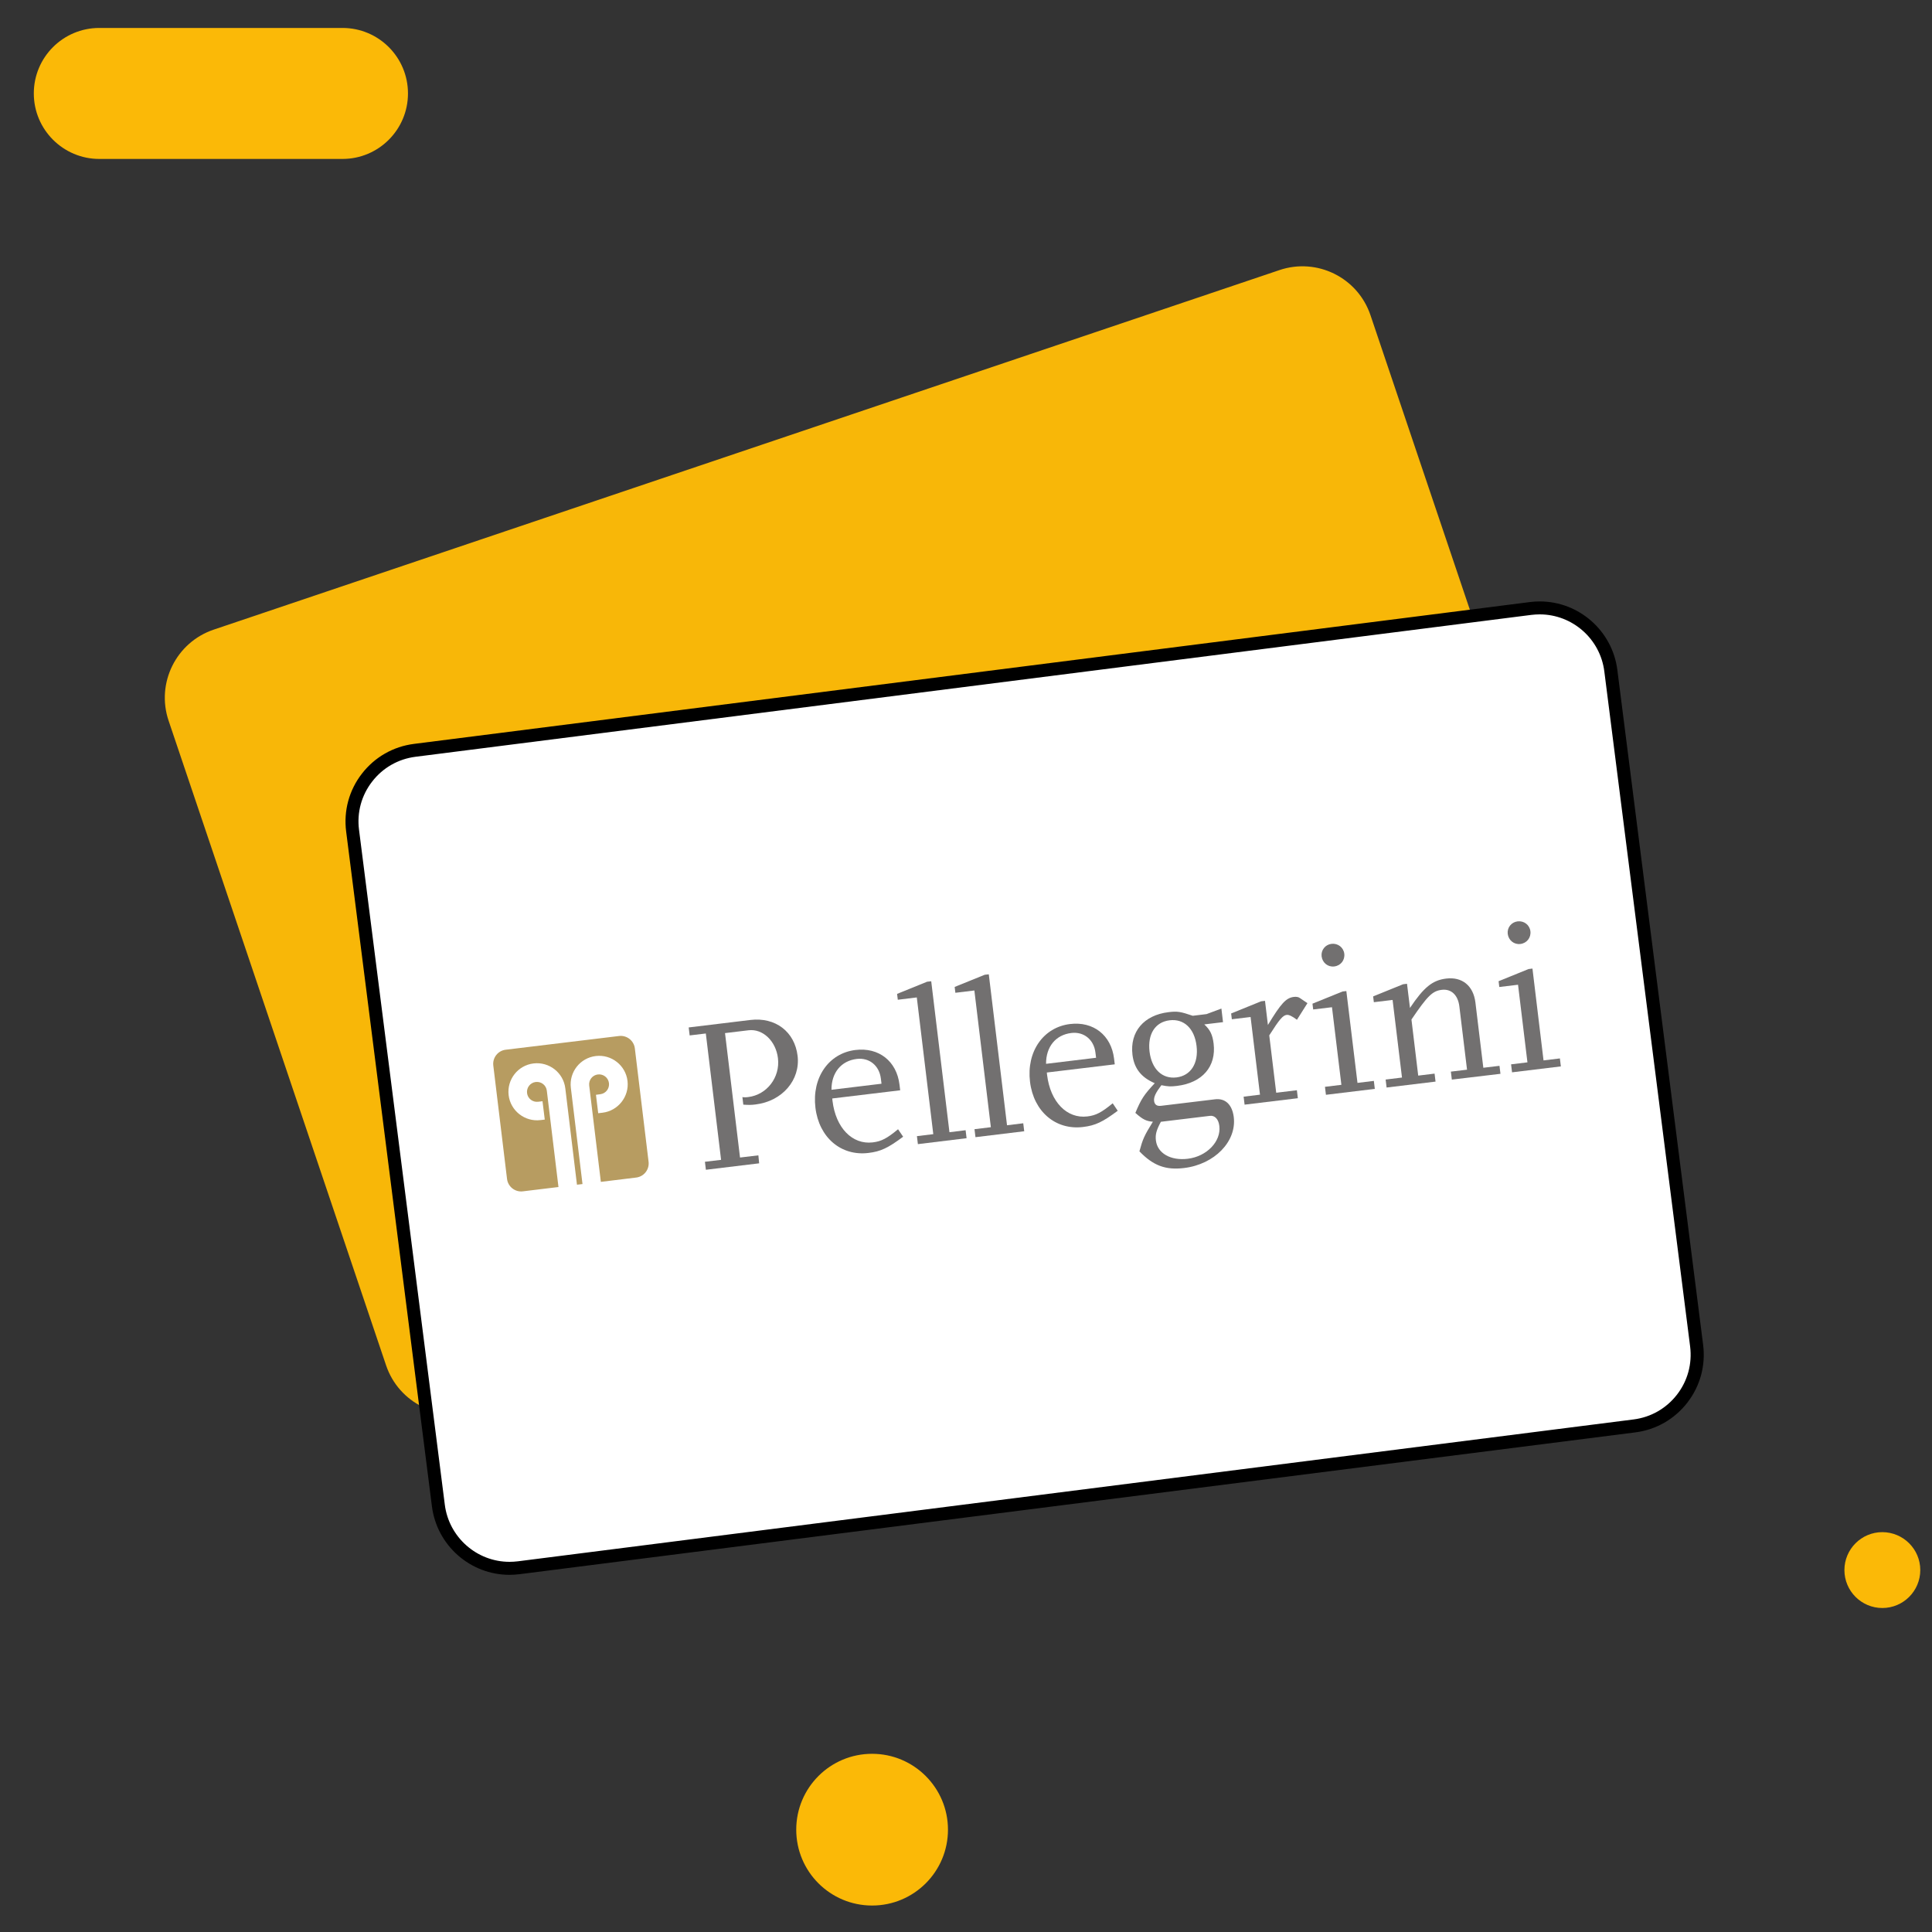
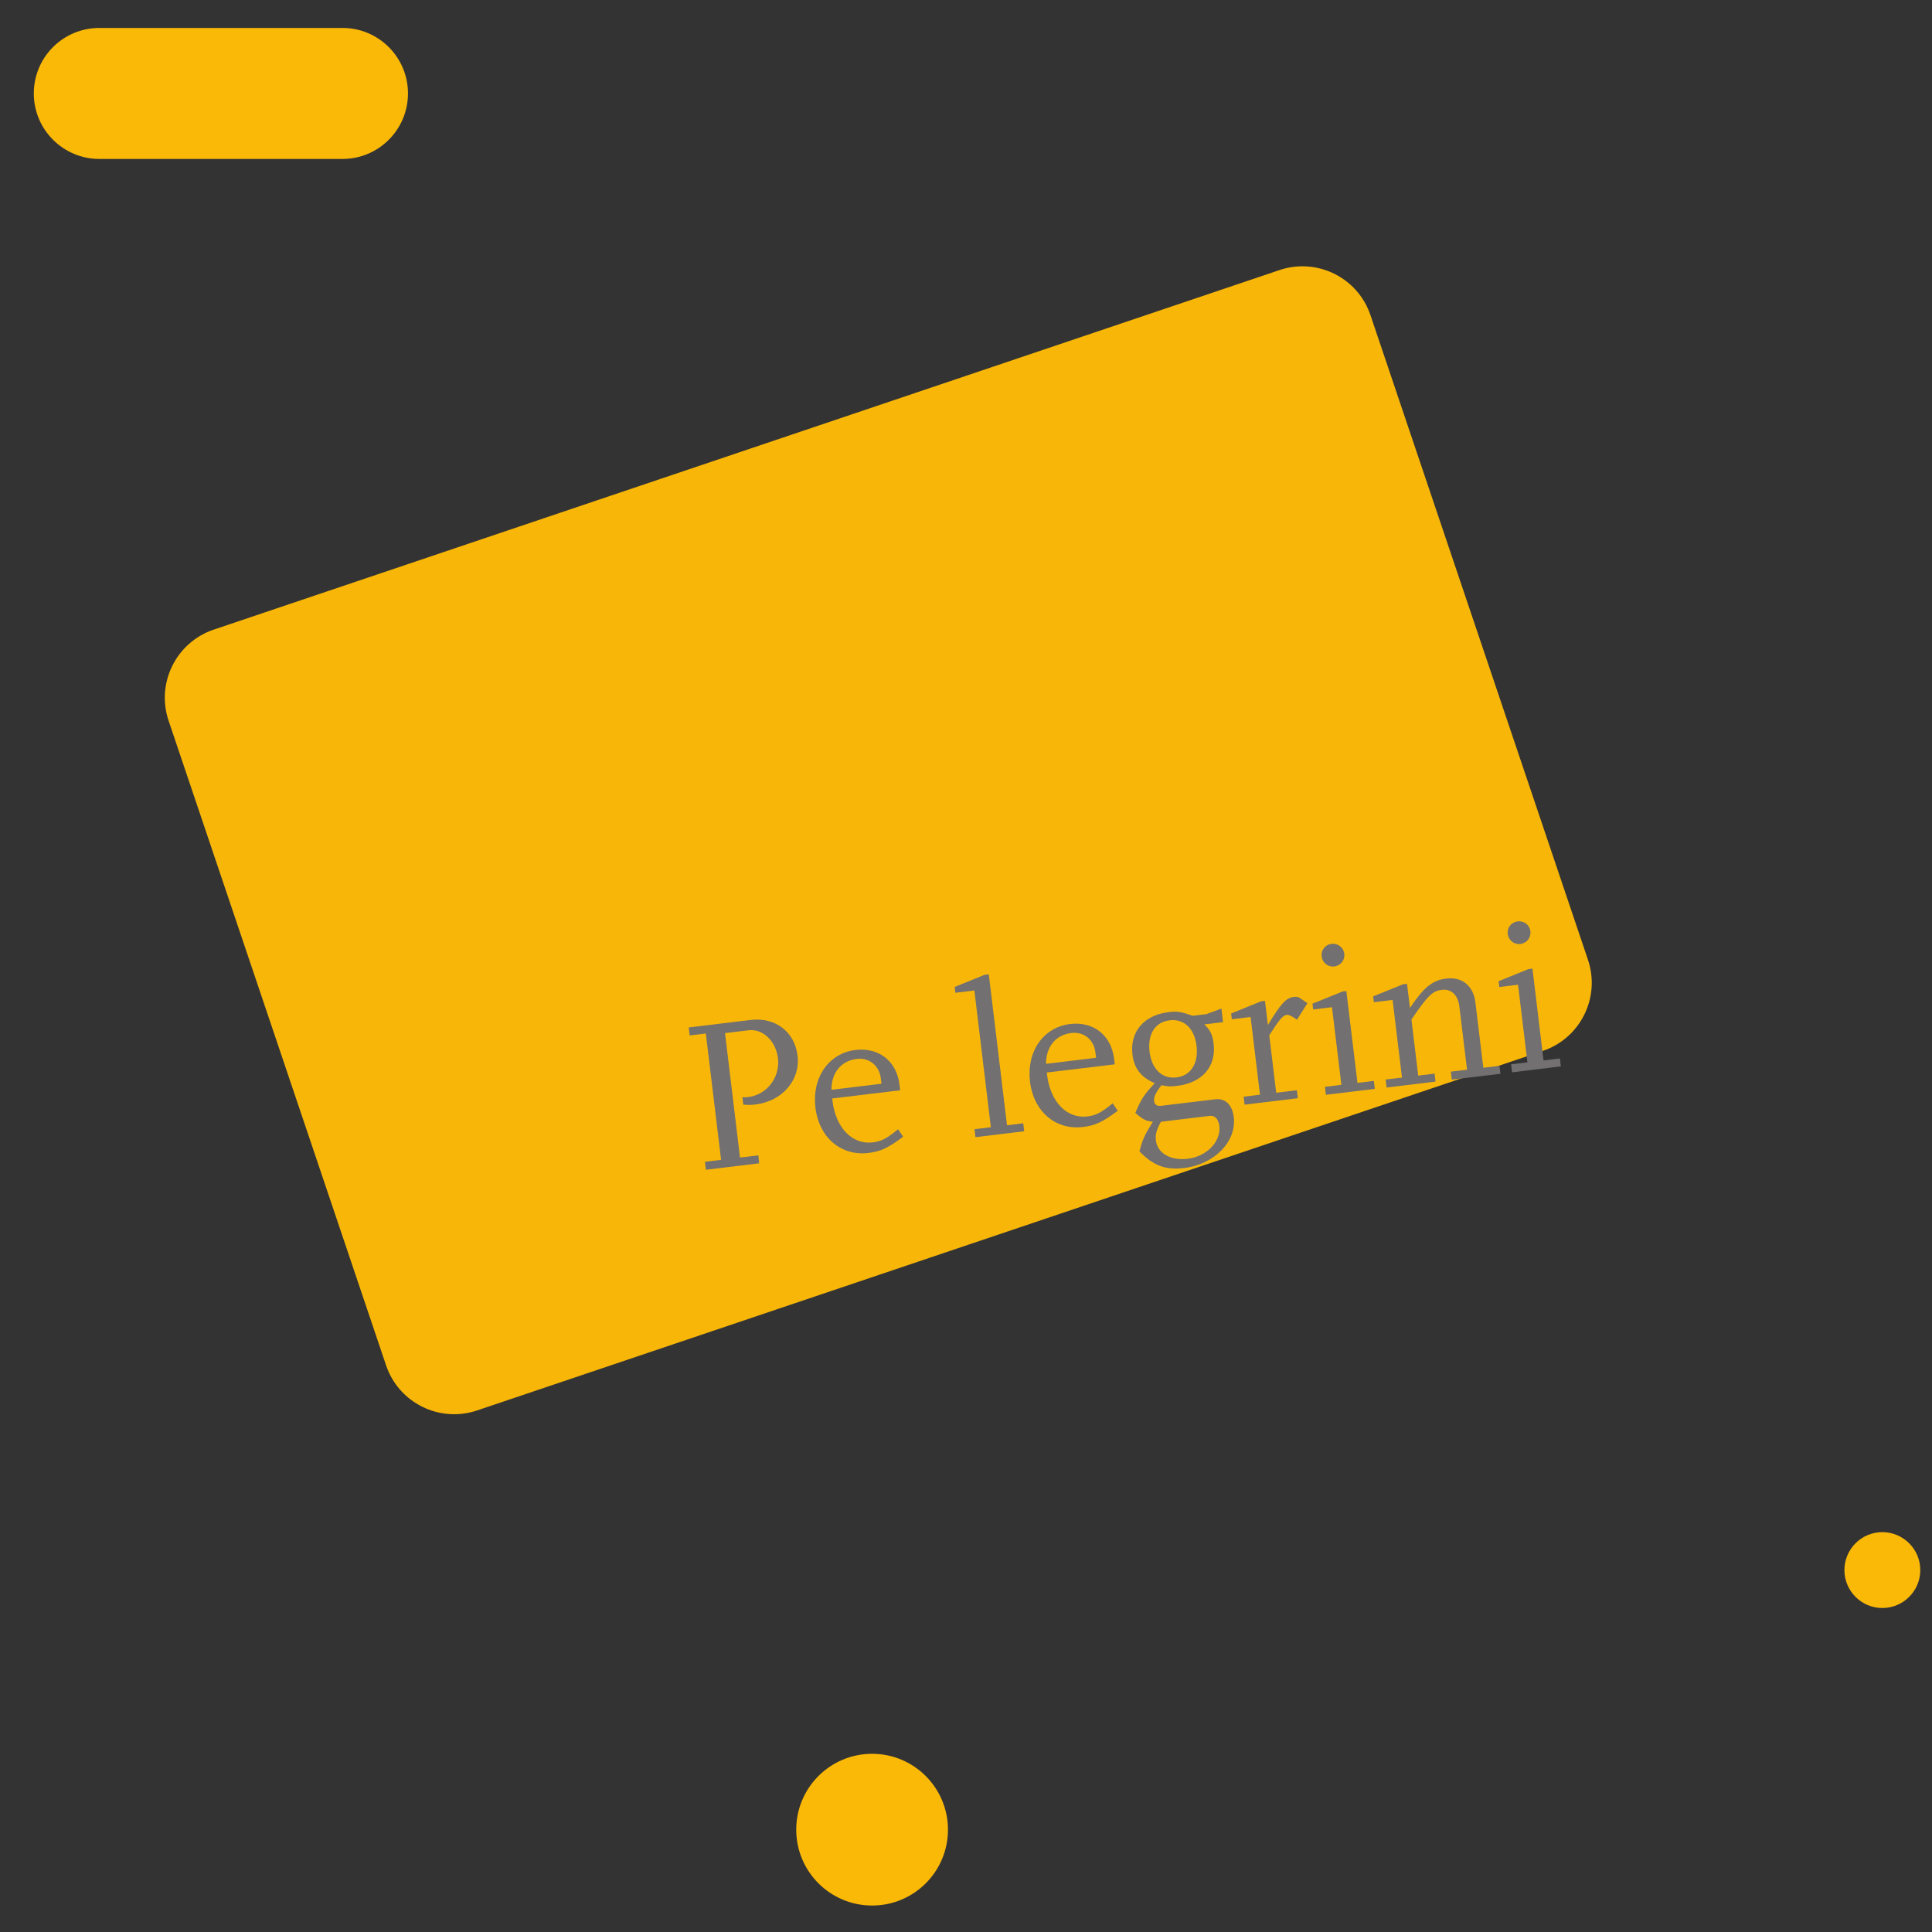
<svg xmlns="http://www.w3.org/2000/svg" version="1.1" id="Livello_1" x="0px" y="0px" width="300px" height="300px" viewBox="0 0 300 300" enable-background="new 0 0 300 300" xml:space="preserve">
  <rect x="0" y="0" width="300" height="300" fill="#333333" stroke="none" />
  <g>
    <path fill="#FBB907" d="M298.18,243.8c0,3.25-2.64,5.89-5.89,5.89c-3.25,0-5.89-2.64-5.89-5.89c0-3.25,2.64-5.89,5.89-5.89   C295.54,237.92,298.18,240.55,298.18,243.8" />
    <path fill="#FBB907" d="M147.2,284.11c0,6.51-5.27,11.78-11.78,11.78c-6.51,0-11.78-5.27-11.78-11.78   c0-6.51,5.27-11.78,11.78-11.78C141.92,272.33,147.2,277.61,147.2,284.11" />
    <path fill="#FBB907" d="M15.42,4.34h37.76c5.62,0,10.17,4.55,10.17,10.17c0,5.61-4.55,10.17-10.17,10.17H15.42   c-5.61,0-10.17-4.56-10.17-10.17C5.25,8.89,9.8,4.34,15.42,4.34" />
    <path fill="#F8B708" d="M239.58,163.18L74.09,219.01c-5.84,1.97-12.17-1.16-14.14-7l-33.77-100.1c-1.97-5.84,1.17-12.17,7-14.14   l165.49-55.83c5.84-1.97,12.17,1.16,14.14,7.01l33.77,100.09C248.55,154.88,245.41,161.21,239.58,163.18" />
-     <path fill="#FFFFFF" d="M253.79,221.41L80.54,243.44c-6.11,0.78-11.7-3.55-12.47-9.66l-13.33-104.8   c-0.78-6.11,3.55-11.7,9.66-12.47l173.25-22.03c6.12-0.78,11.7,3.55,12.47,9.66l13.32,104.8   C264.23,215.05,259.91,220.63,253.79,221.41" />
-     <path d="M79.12,244.54c-6.1,0-11.28-4.57-12.05-10.63l-13.32-104.8c-0.41-3.22,0.46-6.42,2.45-8.98c1.99-2.57,4.86-4.21,8.09-4.62   l173.25-22.02c0.51-0.07,1.03-0.1,1.55-0.1c6.1,0,11.28,4.57,12.05,10.63l13.32,104.8c0.41,3.22-0.46,6.41-2.45,8.98   s-4.86,4.21-8.08,4.62L80.67,244.44C80.15,244.5,79.63,244.54,79.12,244.54z M239.08,95.4c-0.43,0-0.86,0.03-1.29,0.08   L64.53,117.51c-2.69,0.34-5.09,1.71-6.74,3.85c-1.66,2.14-2.39,4.8-2.04,7.49l13.32,104.8c0.64,5.05,4.96,8.87,10.05,8.87   c0.43,0,0.86-0.03,1.29-0.08l173.25-22.03c2.69-0.34,5.08-1.71,6.74-3.85c1.66-2.14,2.38-4.8,2.04-7.49l-13.32-104.8   C248.49,99.21,244.17,95.4,239.08,95.4z" />
    <path fill="#727070" d="M117.32,171.5c-0.64,0.08-1.01,0.09-1.9,0.03l-0.14-1.17c0.45,0.05,0.61,0.03,0.91-0.01   c2.88-0.35,4.97-3.05,4.61-6.03c-0.32-2.68-2.36-4.61-4.57-4.34l-3.65,0.44l2.33,19.32l2.85-0.34l0.12,1.24l-8.27,1l-0.15-1.24   l2.51-0.3l-2.37-19.62l-2.51,0.3l-0.15-1.24l9.58-1.16c3.88-0.47,6.88,1.82,7.33,5.57C124.3,167.7,121.47,171,117.32,171.5" />
    <path fill="#727070" d="M129.23,170.57l0.04,0.37c0.5,4.19,3.07,6.83,6.25,6.45c1.34-0.16,2.2-0.61,3.93-2.04l0.79,1.16   c-2.34,1.74-3.46,2.29-5.4,2.52c-4.25,0.51-7.66-2.4-8.22-7.02c-0.57-4.69,2.07-8.47,6.22-8.97c3.62-0.44,6.39,1.74,6.83,5.36   l0.11,0.9L129.23,170.57z M136.78,167.48c-0.24-2.01-1.79-3.28-3.73-3.05c-2.44,0.29-3.95,2.14-3.94,4.79l7.77-0.94L136.78,167.48z   " />
-     <polygon fill="#727070" points="142.53,177.66 142.38,176.42 144.92,176.11 142.36,154.88 139.41,155.24 139.3,154.33    143.96,152.44 144.6,152.37 147.43,175.81 149.94,175.5 150.09,176.74  " />
    <polygon fill="#727070" points="151.47,176.58 151.32,175.34 153.86,175.03 151.3,153.8 148.35,154.16 148.24,153.25    152.91,151.36 153.54,151.29 156.37,174.73 158.89,174.42 159.04,175.66  " />
    <path fill="#727070" d="M162.55,166.54l0.04,0.37c0.51,4.19,3.07,6.83,6.25,6.45c1.34-0.16,2.2-0.61,3.94-2.04l0.78,1.16   c-2.34,1.74-3.46,2.29-5.4,2.52c-4.25,0.51-7.66-2.4-8.22-7.02c-0.57-4.69,2.07-8.47,6.22-8.97c3.62-0.44,6.39,1.74,6.83,5.36   l0.11,0.9L162.55,166.54z M170.1,163.45c-0.24-2.01-1.79-3.28-3.73-3.05c-2.45,0.29-3.95,2.14-3.94,4.79l7.77-0.94L170.1,163.45z" />
    <path fill="#727070" d="M187,159.07c0.92,0.84,1.28,1.61,1.45,2.98c0.43,3.55-1.74,6.09-5.69,6.57c-1.01,0.12-1.38,0.1-2.42-0.11   c-0.88,1.16-1.21,1.84-1.13,2.45c0.07,0.57,0.44,0.83,1.08,0.75l8.37-1.01c1.61-0.2,2.68,0.83,2.92,2.77   c0.46,3.78-2.99,7.33-7.71,7.9c-2.88,0.35-4.8-0.37-6.94-2.59c0.52-1.9,0.73-2.4,2.09-4.6c-1-0.08-1.54-0.32-2.72-1.37   c0.9-2.15,1.33-2.81,3.01-4.61c-2.11-0.9-3.2-2.3-3.46-4.41c-0.43-3.58,1.77-6.16,5.59-6.62c1.37-0.17,1.86-0.09,3.77,0.56   l2.14-0.26l2.31-0.86l0.25,2.11L187,159.07z M187.86,173.27l-7.6,0.92c-0.72,1.34-0.88,2.01-0.77,2.91   c0.24,1.98,2.29,3.16,4.96,2.83c2.95-0.36,5.18-2.7,4.89-5.08C189.22,173.78,188.63,173.17,187.86,173.27 M181.62,158.43   c-2.25,0.27-3.44,2.15-3.12,4.86c0.33,2.71,1.95,4.28,4.19,4.01c2.21-0.27,3.44-2.18,3.11-4.89   C185.48,159.69,183.83,158.16,181.62,158.43" />
    <path fill="#727070" d="M201.39,158.35c-0.75-0.56-1.25-0.8-1.59-0.76c-0.6,0.07-1.14,0.71-2.71,3.18l1.08,8.91l3.21-0.39   l0.15,1.24l-8.27,1l-0.15-1.24l2.54-0.31l-1.46-12.06l-2.91,0.35l-0.11-0.9l4.66-1.89l0.6-0.07l0.45,3.75   c2.04-3.37,2.82-4.21,4.02-4.36c0.4-0.05,0.75,0.01,0.97,0.19l1.15,0.78L201.39,158.35z" />
    <path fill="#727070" d="M205.89,170l-0.15-1.24l2.55-0.31l-1.46-12.05l-2.92,0.35l-0.11-0.9l4.66-1.89l0.6-0.07l1.73,14.26   l2.54-0.31l0.15,1.24L205.89,170z M207.18,150.07c-0.97,0.12-1.83-0.56-1.96-1.56c-0.12-0.97,0.56-1.83,1.53-1.95   c1-0.12,1.87,0.56,1.99,1.53C208.86,149.09,208.19,149.95,207.18,150.07" />
    <path fill="#727070" d="M225.44,167.64l-0.15-1.24l2.51-0.3l-1.19-9.81c-0.21-1.77-1.25-2.77-2.73-2.59   c-1.44,0.17-2.2,0.91-4.71,4.61l1.05,8.71l2.54-0.31l0.15,1.24l-7.6,0.92l-0.15-1.24l2.54-0.31l-1.46-12.05l-2.91,0.35l-0.11-0.9   l4.66-1.89l0.6-0.07l0.46,3.75c2.16-3.22,3.49-4.3,5.63-4.56c2.48-0.3,4.21,1.12,4.53,3.7l1.23,10.15l2.51-0.3l0.15,1.24   L225.44,167.64z" />
    <path fill="#727070" d="M234.79,166.51l-0.15-1.24l2.54-0.31l-1.46-12.05l-2.91,0.35l-0.11-0.9l4.66-1.89l0.6-0.07l1.72,14.26   l2.54-0.31l0.15,1.24L234.79,166.51z M236.08,146.58c-0.97,0.12-1.83-0.56-1.96-1.56c-0.12-0.97,0.56-1.83,1.53-1.95   c1.01-0.12,1.87,0.56,1.99,1.53C237.76,145.59,237.09,146.46,236.08,146.58" />
-     <path fill="#B79C61" d="M93.3,183.52l-1.81-14.96h0c-0.1-0.85,0.5-1.62,1.35-1.72c0.85-0.1,1.62,0.5,1.72,1.35   c0.1,0.85-0.5,1.62-1.35,1.72L92.54,170l0.35,2.86l0.68-0.08c2.4-0.29,4.16-2.5,3.87-4.93c-0.29-2.43-2.5-4.16-4.93-3.87   c-2.43,0.29-4.16,2.5-3.87,4.93l0,0l1.81,14.95l-0.86,0.1l-1.81-14.96l0,0c-0.29-2.43-2.5-4.16-4.93-3.87   c-2.43,0.29-4.16,2.5-3.87,4.93c0.29,2.43,2.52,4.16,4.93,3.87l0.68-0.08L84.24,171l-0.68,0.08c-0.85,0.1-1.62-0.5-1.72-1.35   c-0.1-0.85,0.5-1.62,1.35-1.72c0.85-0.1,1.62,0.5,1.72,1.35l0,0l1.81,14.96l-5.53,0.67c-1.21,0.15-2.32-0.72-2.46-1.94l-2.13-17.59   c-0.15-1.21,0.72-2.32,1.93-2.46l17.59-2.13c1.21-0.15,2.32,0.72,2.46,1.93l2.13,17.59c0.15,1.21-0.72,2.32-1.93,2.46L93.3,183.52z   " />
  </g>
</svg>